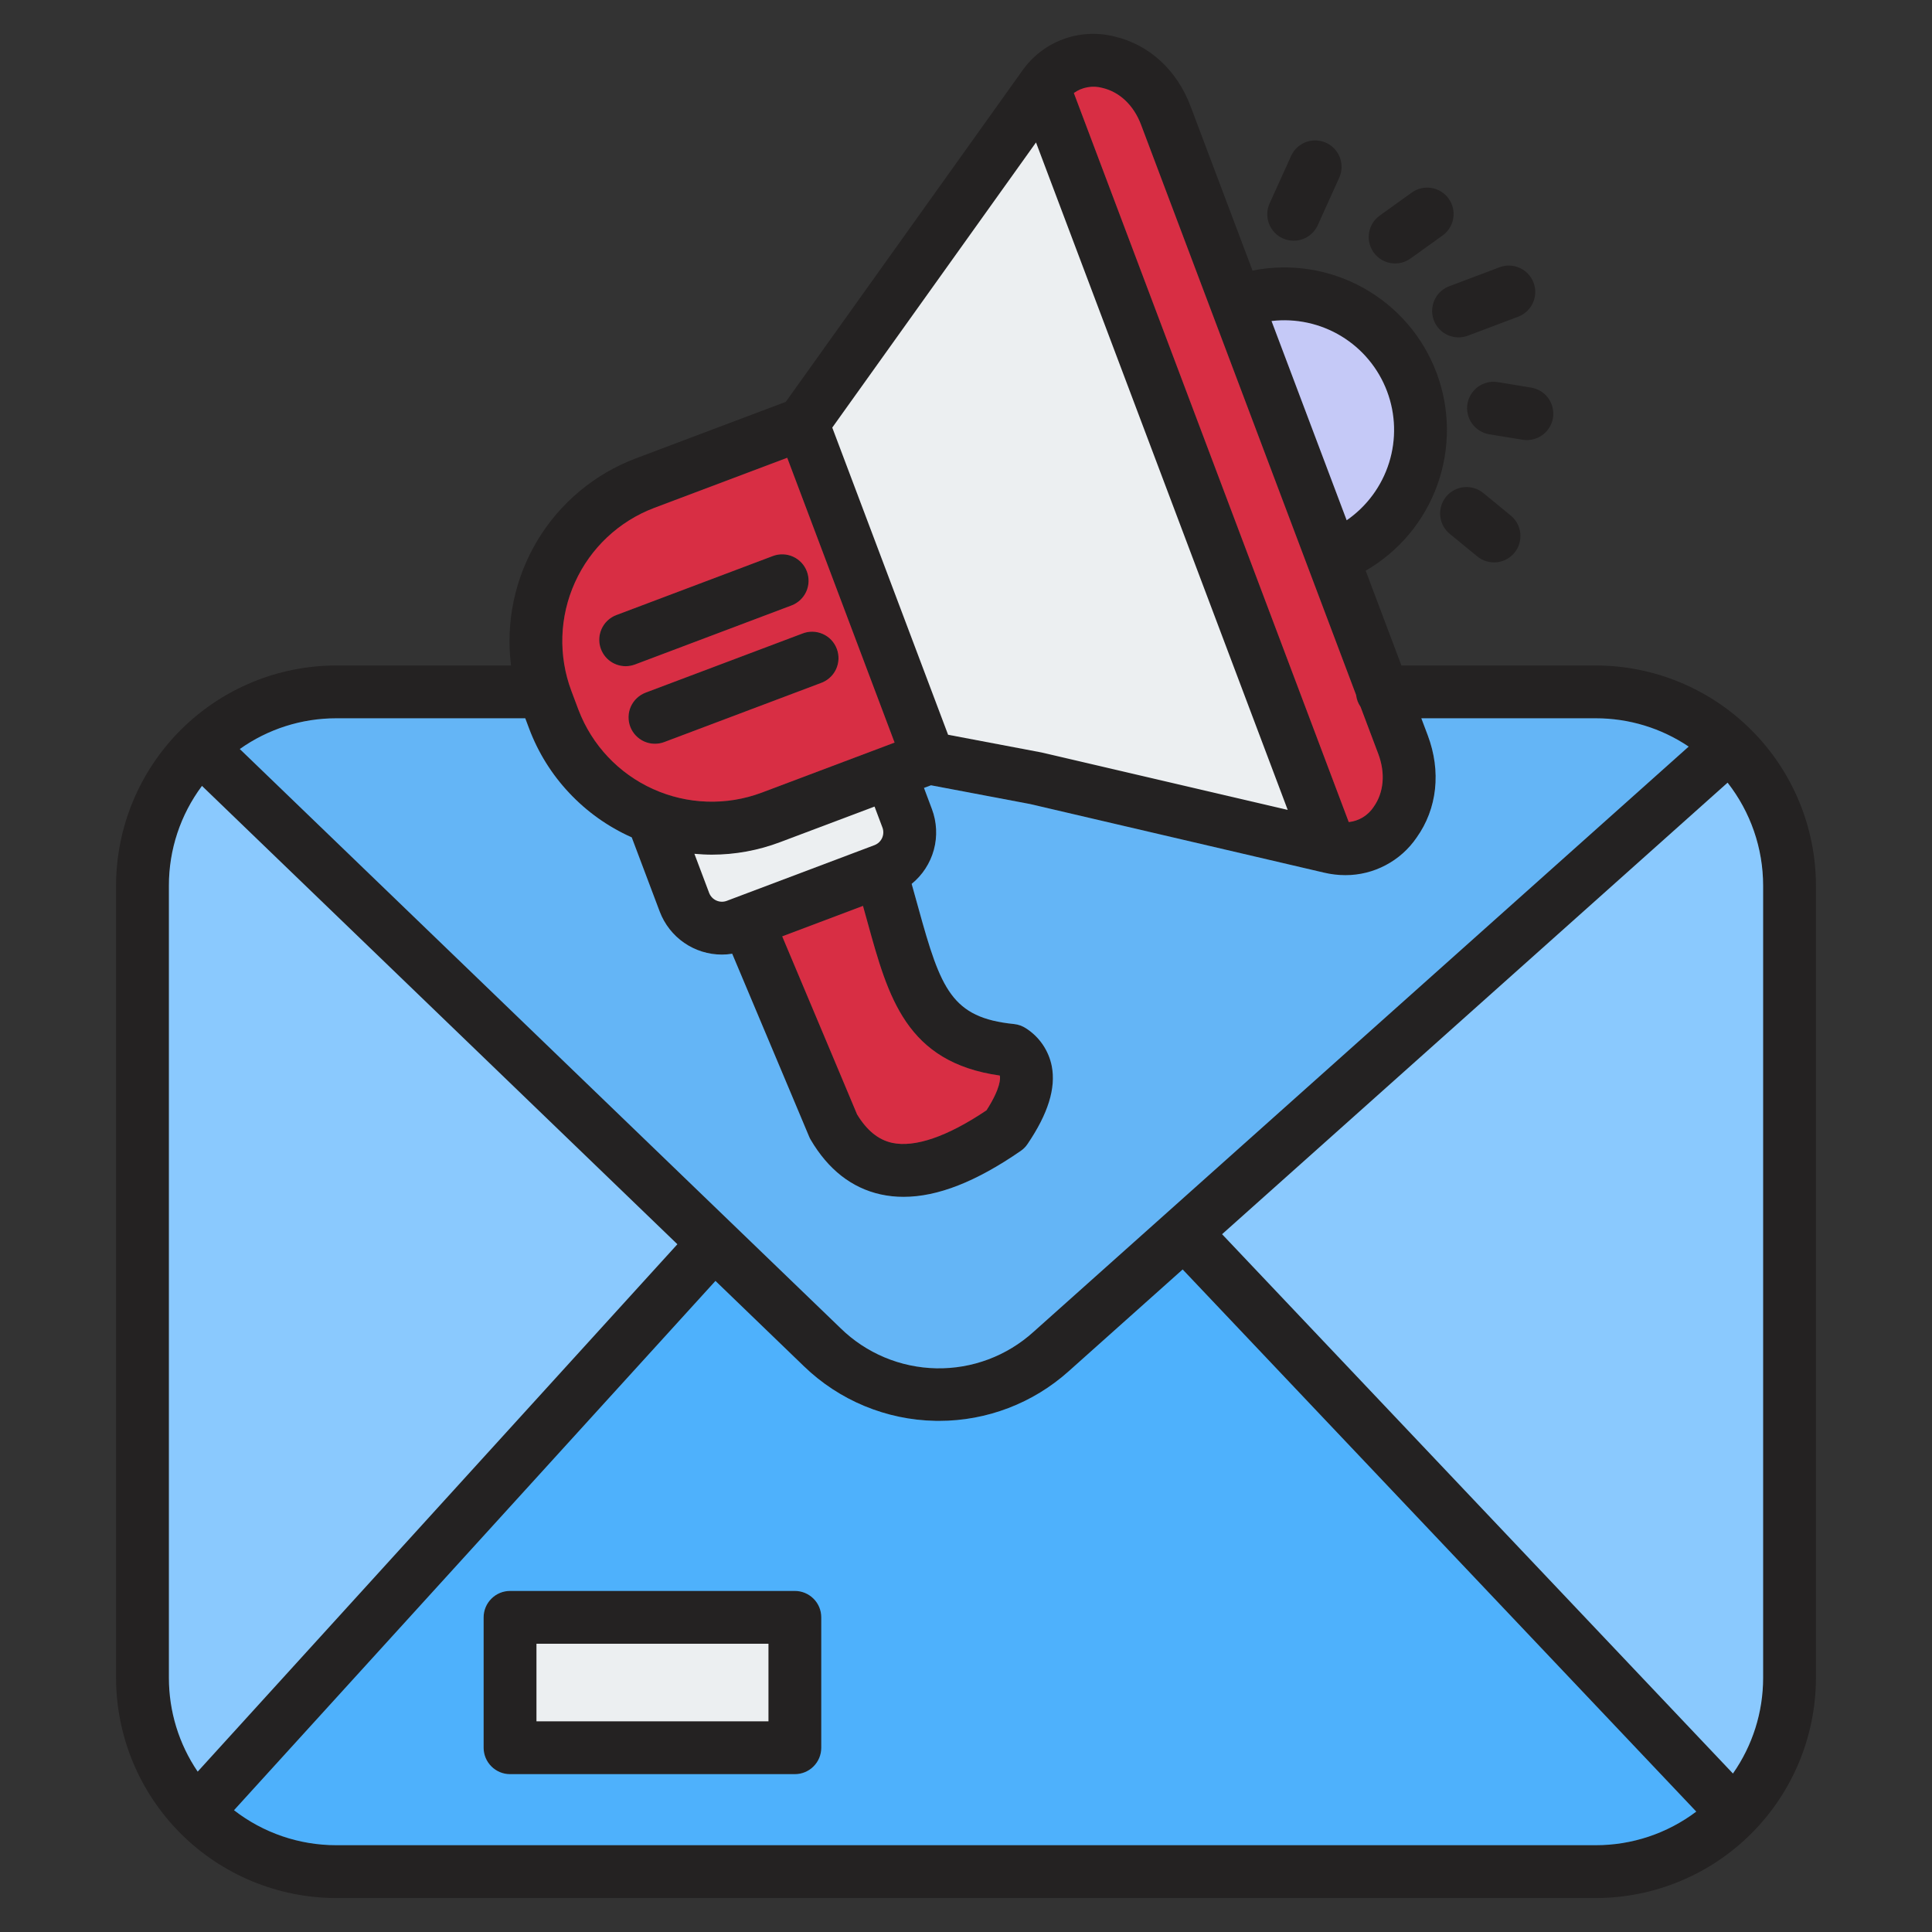
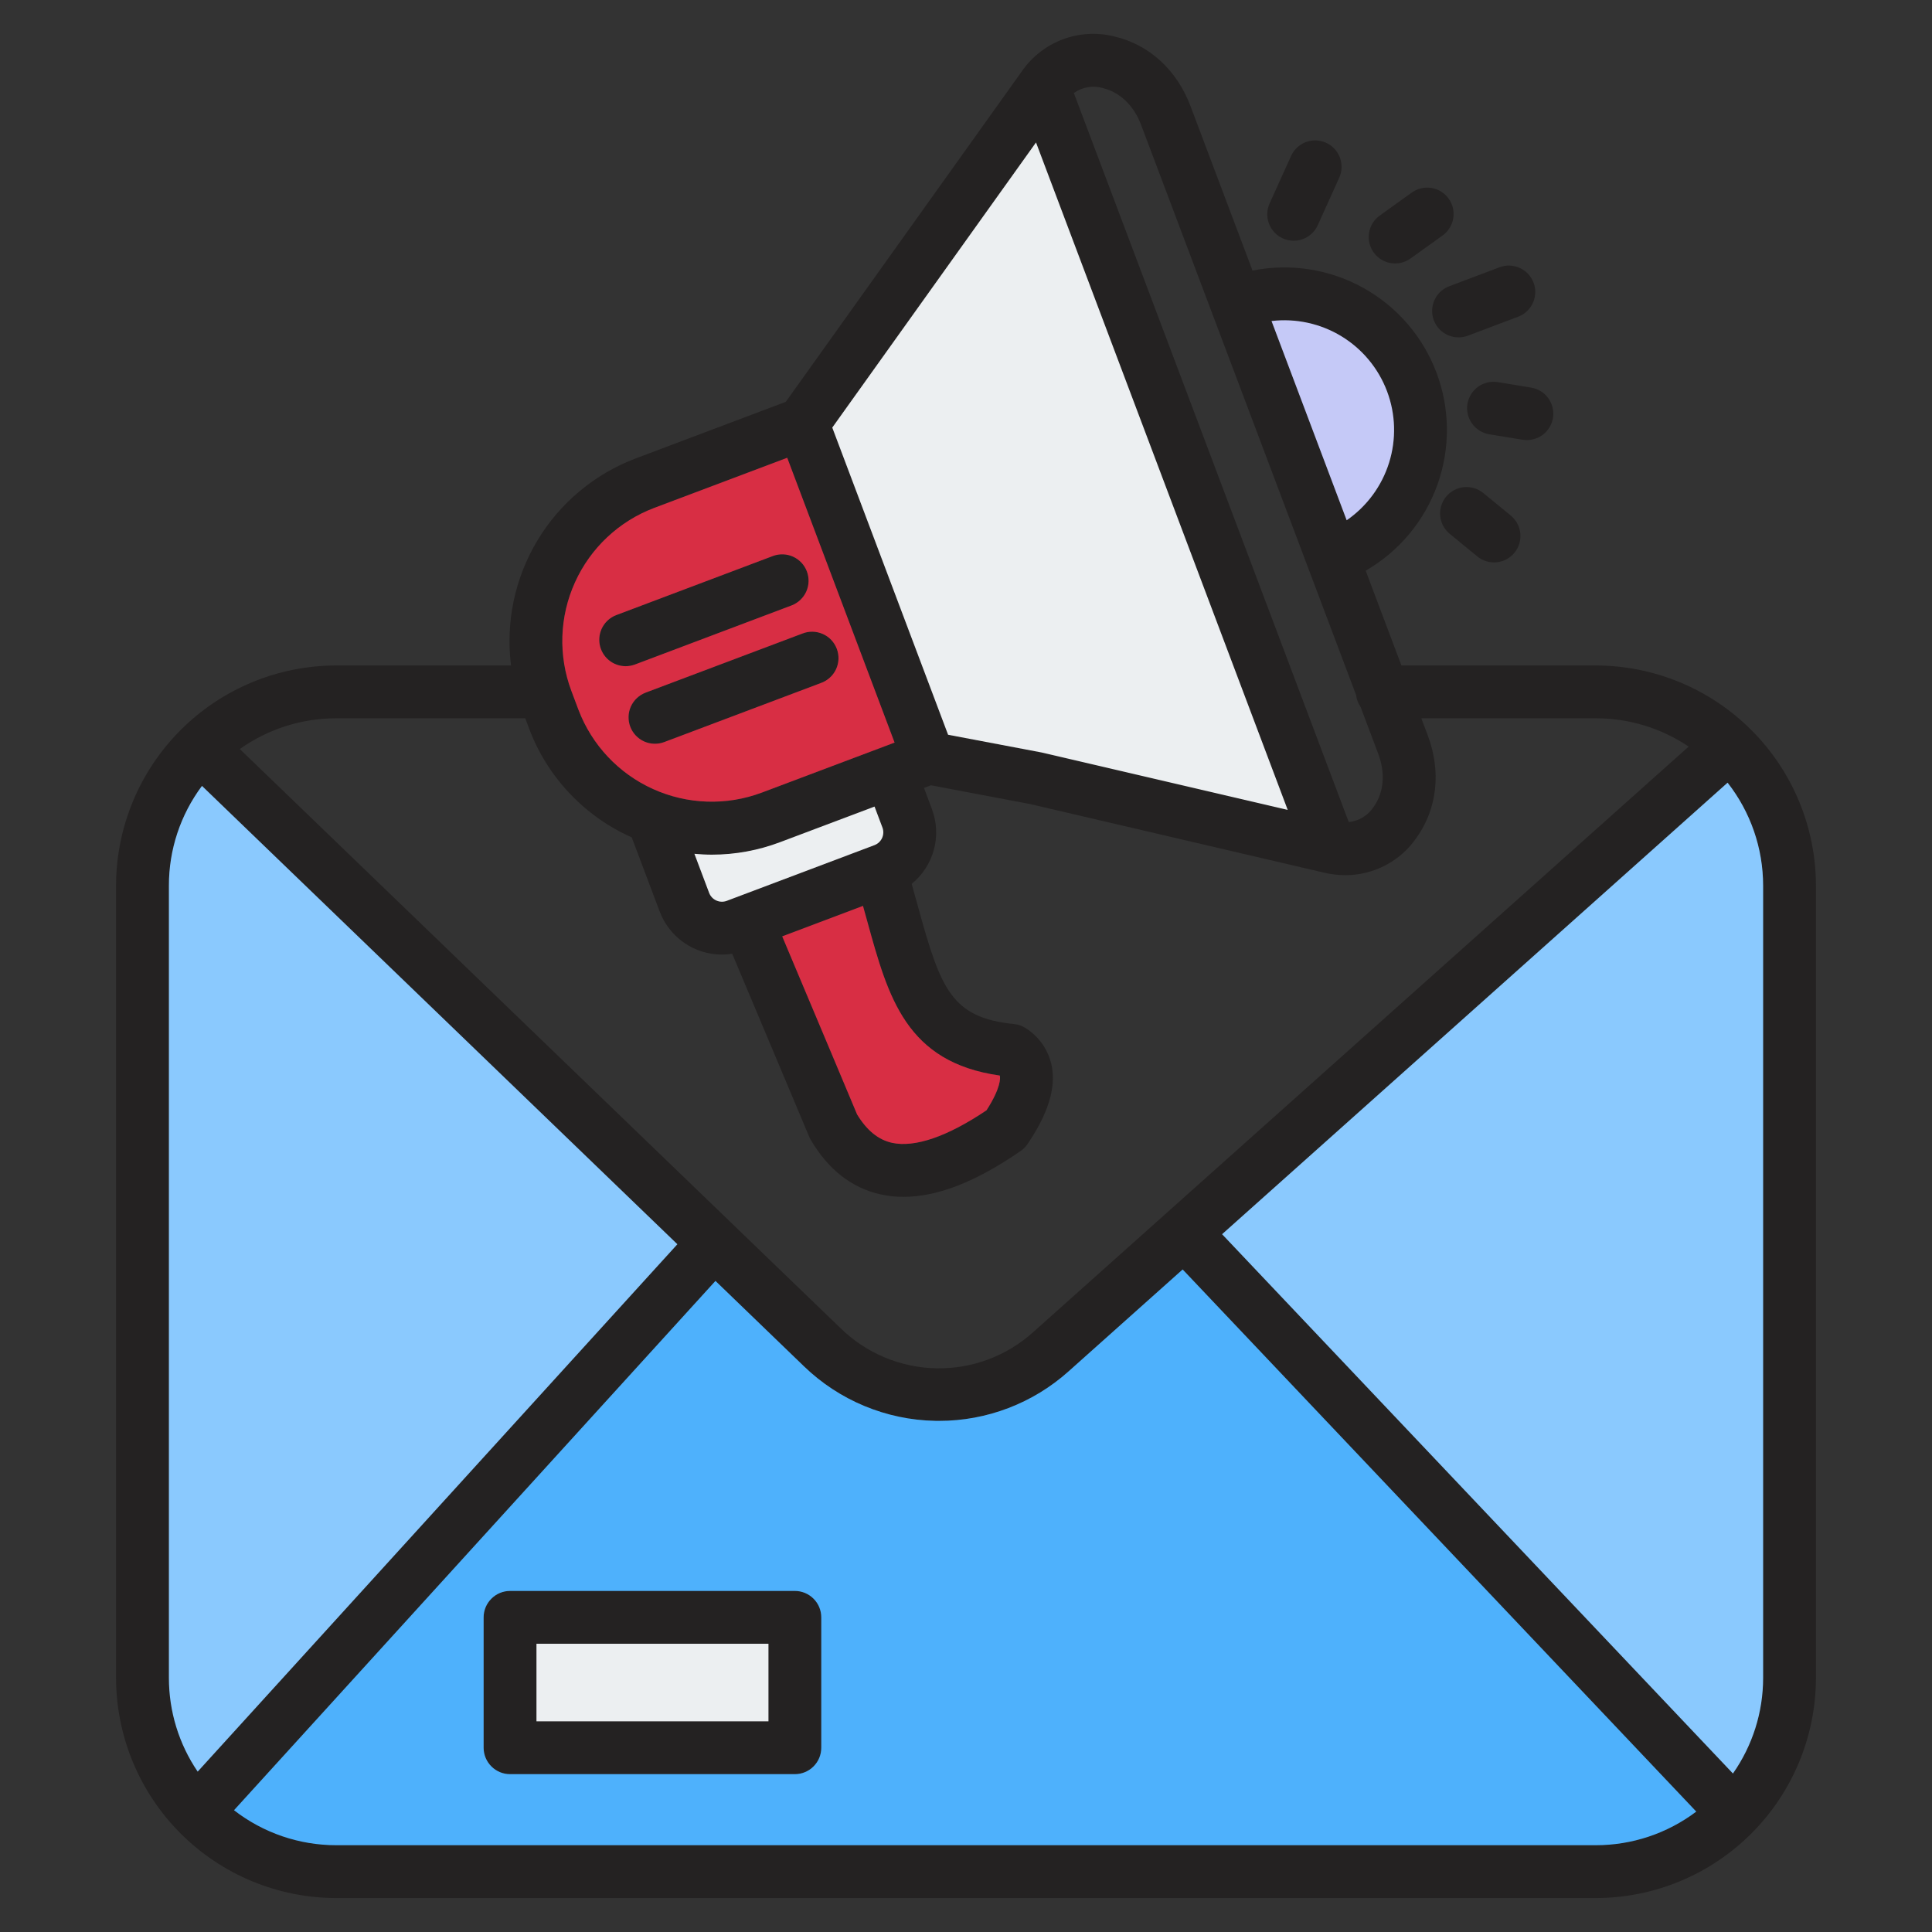
<svg xmlns="http://www.w3.org/2000/svg" width="56" height="56" viewBox="0 0 56 56" fill="none">
  <rect x="0" y="0" width="56" height="56" fill="#333333" stroke="none" />
  <path fill-rule="evenodd" clip-rule="evenodd" d="M43.785 14.939C43.864 15.003 43.929 15.081 43.978 15.17C44.026 15.259 44.056 15.356 44.067 15.457C44.077 15.557 44.068 15.659 44.039 15.756C44.01 15.853 43.962 15.943 43.898 16.021C43.834 16.099 43.755 16.164 43.665 16.212C43.576 16.259 43.478 16.289 43.378 16.298C43.277 16.308 43.175 16.297 43.079 16.267C42.982 16.237 42.892 16.189 42.815 16.124L42.034 15.484C41.954 15.421 41.888 15.343 41.838 15.254C41.789 15.165 41.758 15.067 41.747 14.966C41.736 14.864 41.745 14.762 41.774 14.665C41.803 14.567 41.851 14.476 41.915 14.398C41.98 14.319 42.059 14.254 42.149 14.206C42.239 14.158 42.338 14.129 42.439 14.12C42.541 14.111 42.643 14.122 42.74 14.153C42.837 14.184 42.926 14.233 43.004 14.299L43.785 14.939ZM44.38 11.235C44.57 11.265 44.742 11.367 44.86 11.518C44.979 11.67 45.036 11.861 45.021 12.053C45.005 12.244 44.918 12.423 44.776 12.554C44.634 12.684 44.449 12.756 44.256 12.756C44.215 12.756 44.173 12.753 44.132 12.746L43.167 12.588C42.967 12.555 42.787 12.444 42.669 12.279C42.55 12.114 42.502 11.908 42.535 11.708C42.568 11.507 42.679 11.328 42.844 11.21C43.009 11.091 43.215 11.043 43.415 11.076L44.38 11.235ZM42.007 8.297L43.464 7.747C43.654 7.675 43.865 7.682 44.05 7.766C44.235 7.849 44.379 8.003 44.451 8.193C44.523 8.383 44.516 8.594 44.432 8.779C44.348 8.964 44.195 9.108 44.005 9.18L42.547 9.73C42.46 9.762 42.369 9.779 42.277 9.779C42.097 9.779 41.924 9.716 41.786 9.601C41.649 9.486 41.556 9.327 41.523 9.15C41.491 8.974 41.522 8.792 41.61 8.636C41.699 8.48 41.839 8.36 42.007 8.297H42.007ZM39.816 7.317C39.934 7.482 40.113 7.593 40.313 7.626C40.514 7.659 40.719 7.612 40.884 7.493L41.814 6.826C41.896 6.768 41.965 6.693 42.018 6.608C42.071 6.523 42.107 6.428 42.123 6.328C42.14 6.229 42.136 6.128 42.114 6.03C42.091 5.932 42.049 5.839 41.99 5.758C41.932 5.676 41.857 5.607 41.772 5.553C41.687 5.5 41.592 5.465 41.492 5.448C41.393 5.432 41.292 5.435 41.194 5.458C41.096 5.481 41.003 5.523 40.922 5.581L39.992 6.249C39.827 6.367 39.716 6.546 39.683 6.747C39.65 6.947 39.698 7.152 39.816 7.317H39.816ZM36.8 5.896L37.423 4.52C37.464 4.429 37.523 4.346 37.596 4.277C37.67 4.208 37.756 4.155 37.85 4.119C37.944 4.084 38.044 4.067 38.145 4.07C38.245 4.074 38.344 4.097 38.436 4.138C38.528 4.179 38.61 4.238 38.679 4.312C38.748 4.385 38.801 4.471 38.837 4.565C38.872 4.66 38.889 4.76 38.886 4.86C38.883 4.961 38.86 5.06 38.818 5.151L38.196 6.527C38.154 6.619 38.095 6.701 38.022 6.77C37.949 6.839 37.862 6.893 37.768 6.928C37.674 6.964 37.574 6.98 37.474 6.977C37.373 6.974 37.274 6.951 37.183 6.909C37.091 6.868 37.008 6.809 36.94 6.736C36.871 6.662 36.817 6.576 36.782 6.482C36.746 6.388 36.73 6.288 36.733 6.187C36.736 6.087 36.759 5.988 36.8 5.896ZM23.254 18.365C23.349 18.327 23.45 18.308 23.552 18.31C23.654 18.312 23.754 18.334 23.847 18.375C23.941 18.416 24.025 18.475 24.095 18.549C24.165 18.623 24.219 18.711 24.255 18.806C24.291 18.901 24.308 19.003 24.304 19.105C24.3 19.206 24.276 19.306 24.233 19.399C24.19 19.491 24.129 19.574 24.053 19.643C23.978 19.711 23.889 19.764 23.793 19.798L19.254 21.509C19.16 21.545 19.06 21.561 18.959 21.558C18.859 21.555 18.76 21.532 18.669 21.491C18.577 21.449 18.494 21.39 18.426 21.317C18.357 21.243 18.303 21.157 18.268 21.063C18.232 20.969 18.215 20.869 18.219 20.768C18.222 20.668 18.245 20.569 18.286 20.477C18.328 20.386 18.387 20.303 18.46 20.235C18.534 20.166 18.62 20.112 18.714 20.077L23.254 18.365ZM17.419 18.814C17.474 18.96 17.572 19.085 17.7 19.174C17.828 19.262 17.98 19.31 18.135 19.31C18.228 19.31 18.319 19.293 18.405 19.261L22.946 17.548C23.135 17.475 23.287 17.331 23.37 17.147C23.453 16.962 23.459 16.752 23.388 16.563C23.317 16.374 23.173 16.22 22.989 16.136C22.805 16.052 22.595 16.045 22.406 16.115L17.865 17.828C17.675 17.9 17.522 18.044 17.438 18.229C17.354 18.414 17.348 18.625 17.419 18.815V18.814ZM22.274 49.893H15.55V47.646H22.274V49.893ZM23.04 46.114H14.784C14.581 46.114 14.386 46.195 14.243 46.339C14.099 46.482 14.019 46.677 14.019 46.88V50.659C14.019 50.862 14.099 51.057 14.243 51.2C14.386 51.344 14.581 51.425 14.784 51.425H23.04C23.243 51.425 23.438 51.344 23.581 51.2C23.725 51.057 23.806 50.862 23.806 50.659V46.88C23.806 46.677 23.725 46.482 23.581 46.339C23.438 46.195 23.243 46.114 23.04 46.114H23.04ZM51.105 48.633C51.105 49.626 50.8 50.594 50.23 51.406L35.423 35.774L50.074 22.687C50.742 23.538 51.105 24.589 51.104 25.671V48.634L51.105 48.633ZM9.747 53.484H46.254C47.305 53.485 48.328 53.143 49.167 52.51L34.28 36.796L30.976 39.747C29.944 40.673 28.605 41.185 27.218 41.185C27.183 41.185 27.147 41.184 27.111 41.184C25.687 41.157 24.326 40.592 23.302 39.601L20.738 37.128L6.783 52.47C7.631 53.128 8.674 53.485 9.747 53.484ZM4.896 25.671V48.633C4.895 49.602 5.185 50.55 5.73 51.351L19.634 36.065L5.854 22.78C5.231 23.615 4.894 24.629 4.896 25.671ZM15.225 20.82H9.746C8.745 20.819 7.768 21.131 6.951 21.711L24.365 38.499C25.108 39.226 26.1 39.641 27.14 39.661C28.179 39.681 29.186 39.303 29.956 38.605L48.947 21.64C48.151 21.104 47.213 20.819 46.254 20.82H41.198L41.383 21.31C41.778 22.358 41.66 23.44 41.06 24.28C40.831 24.615 40.523 24.889 40.164 25.078C39.805 25.268 39.406 25.367 39 25.367C38.789 25.367 38.578 25.342 38.373 25.293L29.86 23.306L26.985 22.762L26.782 22.838L27.012 23.451C27.154 23.828 27.174 24.241 27.069 24.63C26.963 25.019 26.738 25.366 26.425 25.62C26.494 25.861 26.558 26.097 26.622 26.326C27.27 28.678 27.587 29.501 29.391 29.682C29.517 29.695 29.638 29.739 29.743 29.809C29.934 29.932 30.098 30.092 30.226 30.28C30.353 30.468 30.442 30.679 30.486 30.901C30.61 31.541 30.38 32.281 29.784 33.16C29.731 33.239 29.664 33.307 29.586 33.36C28.295 34.252 27.178 34.691 26.192 34.691C25.967 34.692 25.743 34.668 25.524 34.62C24.687 34.434 24.006 33.901 23.496 33.033C23.479 33.003 23.464 32.973 23.451 32.941C23.442 32.922 22.662 31.057 21.223 27.644C21.124 27.661 21.024 27.669 20.924 27.669C20.533 27.669 20.152 27.55 19.83 27.328C19.508 27.105 19.262 26.79 19.123 26.425L18.311 24.271C18.306 24.269 18.302 24.267 18.296 24.265C17.619 23.961 17.009 23.527 16.501 22.986C15.992 22.446 15.596 21.81 15.336 21.116L15.225 20.82ZM18.963 14.722C17.942 15.108 17.116 15.884 16.666 16.88C16.215 17.875 16.178 19.008 16.562 20.03L16.768 20.576C17.157 21.596 17.933 22.421 18.927 22.87C19.922 23.32 21.054 23.358 22.076 22.976L25.93 21.524L22.818 13.269L18.963 14.722ZM27.481 21.297L30.161 21.805L30.192 21.812L37.325 23.476L30.029 4.129L24.124 12.394L27.481 21.297ZM25.579 23.99C25.615 24.088 25.61 24.195 25.568 24.289C25.525 24.384 25.447 24.458 25.351 24.496L21.061 26.113C20.964 26.149 20.856 26.144 20.762 26.102C20.668 26.059 20.594 25.981 20.556 25.885L20.128 24.748C20.296 24.764 20.463 24.773 20.631 24.773C21.31 24.773 21.982 24.649 22.616 24.409L25.349 23.379L25.579 23.99ZM25.014 26.259C25.059 26.42 25.102 26.578 25.146 26.733C25.746 28.907 26.265 30.794 28.978 31.175C28.98 31.181 28.982 31.187 28.982 31.193C28.993 31.244 29.017 31.525 28.595 32.182C27.46 32.946 26.515 33.271 25.854 33.125C25.457 33.037 25.125 32.768 24.842 32.301C24.71 31.986 23.959 30.193 22.673 27.141L25.014 26.259H25.014ZM31.956 2.55C32.455 2.667 32.863 3.055 33.074 3.616L39.307 20.145C39.321 20.269 39.366 20.388 39.437 20.49L39.95 21.851C40.161 22.412 40.112 22.973 39.815 23.39C39.735 23.512 39.628 23.615 39.504 23.691C39.379 23.767 39.239 23.814 39.094 23.828L31.126 2.696C31.245 2.611 31.381 2.554 31.524 2.529C31.668 2.503 31.815 2.51 31.956 2.549V2.55ZM40.204 11.341C40.453 12.006 40.474 12.735 40.262 13.412C40.05 14.089 39.617 14.677 39.034 15.081L36.856 9.306C37.561 9.225 38.273 9.381 38.879 9.749C39.486 10.118 39.952 10.678 40.204 11.341H40.204ZM46.254 19.289H40.621L39.585 16.542C40.552 15.983 41.289 15.1 41.665 14.048C42.041 12.996 42.031 11.845 41.637 10.8C41.243 9.755 40.49 8.884 39.514 8.343C38.537 7.801 37.4 7.624 36.305 7.843L34.507 3.075C34.112 2.028 33.309 1.293 32.304 1.058C31.806 0.932 31.282 0.961 30.801 1.142C30.32 1.324 29.907 1.648 29.616 2.071L22.776 11.648L18.423 13.289C17.235 13.739 16.233 14.575 15.578 15.664C14.924 16.752 14.654 18.029 14.812 19.289H9.747C8.054 19.291 6.432 19.964 5.236 21.16C4.039 22.357 3.366 23.979 3.364 25.671V48.633C3.366 50.325 4.039 51.948 5.235 53.144C6.432 54.341 8.054 55.014 9.746 55.016H46.254C47.946 55.014 49.568 54.341 50.764 53.145C51.961 51.948 52.634 50.326 52.636 48.634V25.671C52.634 23.979 51.961 22.357 50.764 21.161C49.568 19.964 47.946 19.291 46.254 19.289V19.289Z" fill="#242222" />
  <path fill-rule="evenodd" clip-rule="evenodd" d="M24.124 12.394L27.481 21.297L30.161 21.805L30.192 21.811L37.325 23.476L30.029 4.129L24.124 12.394Z" fill="#ECEFF1" />
  <path fill-rule="evenodd" clip-rule="evenodd" d="M23.793 19.798L19.254 21.509C19.16 21.545 19.06 21.561 18.96 21.558C18.859 21.555 18.76 21.532 18.669 21.491C18.577 21.449 18.494 21.39 18.426 21.317C18.357 21.243 18.303 21.157 18.268 21.063C18.232 20.969 18.216 20.869 18.219 20.768C18.222 20.668 18.245 20.569 18.286 20.477C18.328 20.386 18.387 20.303 18.46 20.235C18.534 20.166 18.62 20.112 18.714 20.076L23.254 18.365C23.349 18.327 23.45 18.308 23.552 18.31C23.654 18.312 23.754 18.334 23.847 18.375C23.941 18.416 24.025 18.475 24.095 18.549C24.165 18.623 24.219 18.711 24.255 18.806C24.291 18.901 24.308 19.003 24.304 19.105C24.3 19.206 24.276 19.306 24.233 19.399C24.19 19.491 24.129 19.574 24.053 19.642C23.978 19.711 23.889 19.764 23.793 19.798H23.793ZM25.93 21.524L22.818 13.269L18.963 14.722C17.942 15.108 17.116 15.884 16.666 16.88C16.215 17.875 16.178 19.008 16.563 20.03L16.768 20.576C17.157 21.596 17.933 22.421 18.927 22.87C19.922 23.32 21.054 23.358 22.076 22.976L25.93 21.524V21.524ZM22.946 17.548C23.135 17.475 23.287 17.331 23.37 17.147C23.453 16.962 23.459 16.752 23.388 16.563C23.317 16.373 23.173 16.22 22.989 16.136C22.805 16.052 22.595 16.045 22.406 16.115L17.865 17.828C17.698 17.891 17.557 18.011 17.469 18.167C17.381 18.323 17.35 18.506 17.382 18.682C17.414 18.858 17.507 19.018 17.645 19.133C17.782 19.247 17.956 19.31 18.135 19.31C18.228 19.31 18.319 19.293 18.405 19.261L22.946 17.548Z" fill="#D82E44" />
  <path fill-rule="evenodd" clip-rule="evenodd" d="M22.616 24.409C21.982 24.649 21.31 24.773 20.631 24.773C20.463 24.773 20.296 24.763 20.128 24.748L20.556 25.884C20.594 25.981 20.668 26.059 20.762 26.101C20.856 26.144 20.964 26.148 21.061 26.113L25.351 24.495C25.447 24.457 25.525 24.384 25.568 24.289C25.61 24.195 25.615 24.087 25.579 23.99L25.349 23.379L22.616 24.409Z" fill="#ECEFF1" />
  <path fill-rule="evenodd" clip-rule="evenodd" d="M25.014 26.258L22.673 27.141C23.959 30.192 24.71 31.985 24.842 32.3C25.126 32.767 25.457 33.036 25.854 33.125C26.515 33.27 27.46 32.946 28.595 32.182C29.017 31.525 28.993 31.244 28.982 31.192C28.982 31.186 28.98 31.18 28.978 31.175C26.265 30.793 25.746 28.906 25.146 26.733L25.014 26.258Z" fill="#D82E44" />
-   <path fill-rule="evenodd" clip-rule="evenodd" d="M23.451 32.941C23.442 32.922 22.662 31.057 21.223 27.644C21.124 27.661 21.024 27.669 20.924 27.669C20.533 27.669 20.152 27.55 19.83 27.328C19.508 27.105 19.262 26.79 19.123 26.425L18.311 24.271L18.296 24.265C17.619 23.961 17.009 23.527 16.501 22.986C15.992 22.446 15.596 21.81 15.336 21.116L15.225 20.82H9.746C8.745 20.819 7.767 21.131 6.951 21.711L24.365 38.499C25.108 39.226 26.1 39.641 27.14 39.661C28.179 39.681 29.186 39.303 29.956 38.605L48.947 21.64C48.151 21.104 47.213 20.819 46.254 20.82H41.198L41.383 21.31C41.778 22.358 41.66 23.44 41.06 24.28C40.831 24.615 40.523 24.889 40.164 25.078C39.805 25.268 39.406 25.367 39 25.367C38.789 25.367 38.578 25.342 38.373 25.293L29.86 23.306L26.985 22.762L26.782 22.838L27.012 23.451C27.154 23.828 27.174 24.241 27.069 24.63C26.963 25.019 26.738 25.366 26.425 25.62C26.494 25.861 26.558 26.097 26.622 26.326C27.27 28.678 27.587 29.501 29.391 29.682C29.517 29.695 29.638 29.739 29.743 29.809C29.934 29.932 30.098 30.092 30.226 30.28C30.353 30.468 30.442 30.679 30.486 30.901C30.61 31.541 30.38 32.281 29.784 33.16C29.731 33.239 29.664 33.307 29.586 33.36C28.295 34.252 27.178 34.691 26.192 34.691C25.967 34.692 25.743 34.668 25.524 34.62C24.687 34.434 24.006 33.901 23.496 33.033C23.479 33.003 23.464 32.973 23.451 32.941Z" fill="#64B5F6" />
  <path fill-rule="evenodd" clip-rule="evenodd" d="M19.634 36.065L5.854 22.78C5.231 23.615 4.894 24.629 4.896 25.671V48.633C4.895 49.602 5.185 50.55 5.73 51.351L19.634 36.065Z" fill="#8AC9FE" />
  <path fill-rule="evenodd" clip-rule="evenodd" d="M20.738 37.128L6.783 52.47C7.631 53.128 8.674 53.485 9.747 53.484H46.254C47.305 53.485 48.328 53.143 49.167 52.51L34.28 36.796L30.976 39.747C29.944 40.673 28.605 41.185 27.218 41.185L27.111 41.184C25.687 41.157 24.326 40.592 23.302 39.602L20.738 37.128ZM23.04 46.114C23.243 46.114 23.437 46.195 23.581 46.339C23.725 46.482 23.805 46.677 23.805 46.88V50.659C23.805 50.862 23.725 51.057 23.581 51.2C23.437 51.344 23.243 51.425 23.04 51.425H14.784C14.581 51.425 14.386 51.344 14.243 51.2C14.099 51.057 14.018 50.862 14.018 50.659V46.88C14.018 46.677 14.099 46.482 14.243 46.339C14.386 46.195 14.581 46.114 14.784 46.114H23.04Z" fill="#4EB1FC" />
  <path d="M15.55 47.645H22.274V49.893H15.55V47.645Z" fill="#ECEFF1" />
  <path fill-rule="evenodd" clip-rule="evenodd" d="M35.423 35.774L50.23 51.406C50.8 50.594 51.105 49.626 51.105 48.634V25.671C51.105 24.589 50.742 23.538 50.075 22.686L35.423 35.774Z" fill="#8AC9FE" />
-   <path fill-rule="evenodd" clip-rule="evenodd" d="M31.126 2.696L39.094 23.828C39.239 23.813 39.379 23.766 39.504 23.69C39.628 23.614 39.735 23.512 39.815 23.39C40.112 22.973 40.161 22.412 39.95 21.851L39.437 20.49C39.366 20.387 39.321 20.269 39.307 20.144L33.074 3.616C32.863 3.055 32.455 2.666 31.956 2.549C31.815 2.51 31.668 2.503 31.524 2.529C31.381 2.554 31.245 2.611 31.126 2.696Z" fill="#D82E44" />
  <path fill-rule="evenodd" clip-rule="evenodd" d="M36.856 9.305L39.034 15.08C39.618 14.677 40.051 14.09 40.263 13.412C40.475 12.735 40.455 12.006 40.204 11.341C39.954 10.677 39.488 10.115 38.881 9.746C38.274 9.377 37.561 9.222 36.856 9.305Z" fill="#C5C9F7" />
</svg>